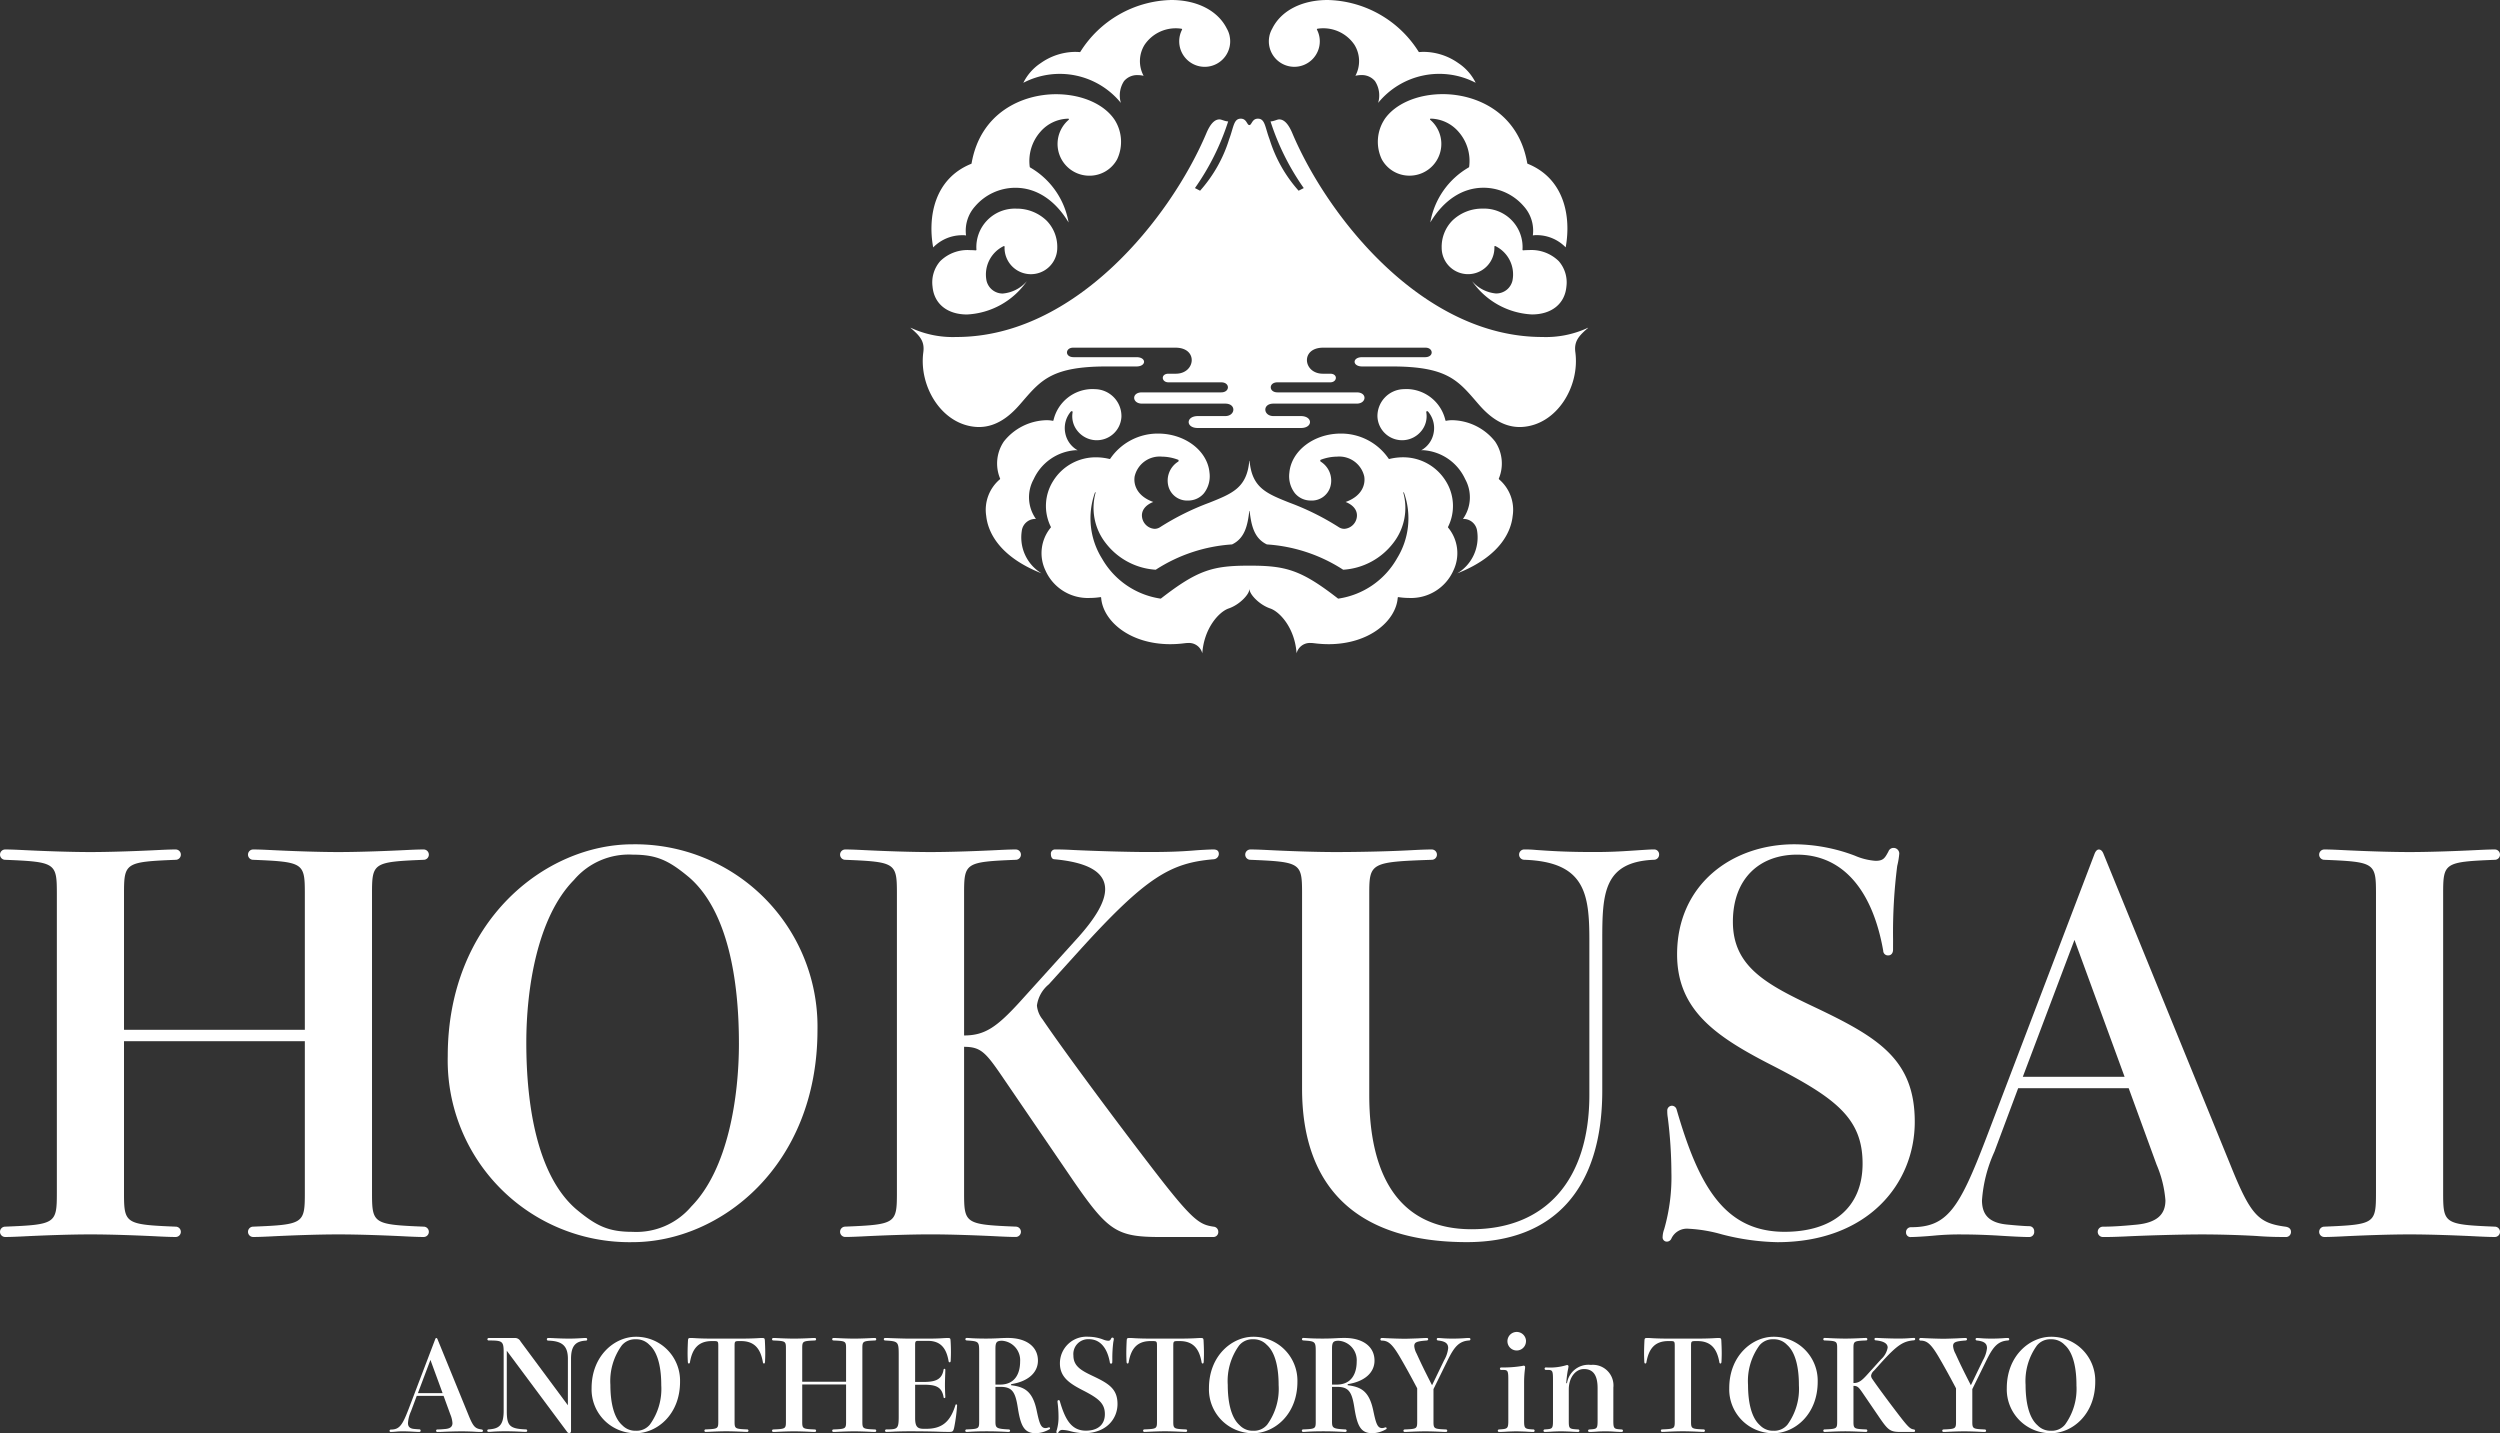
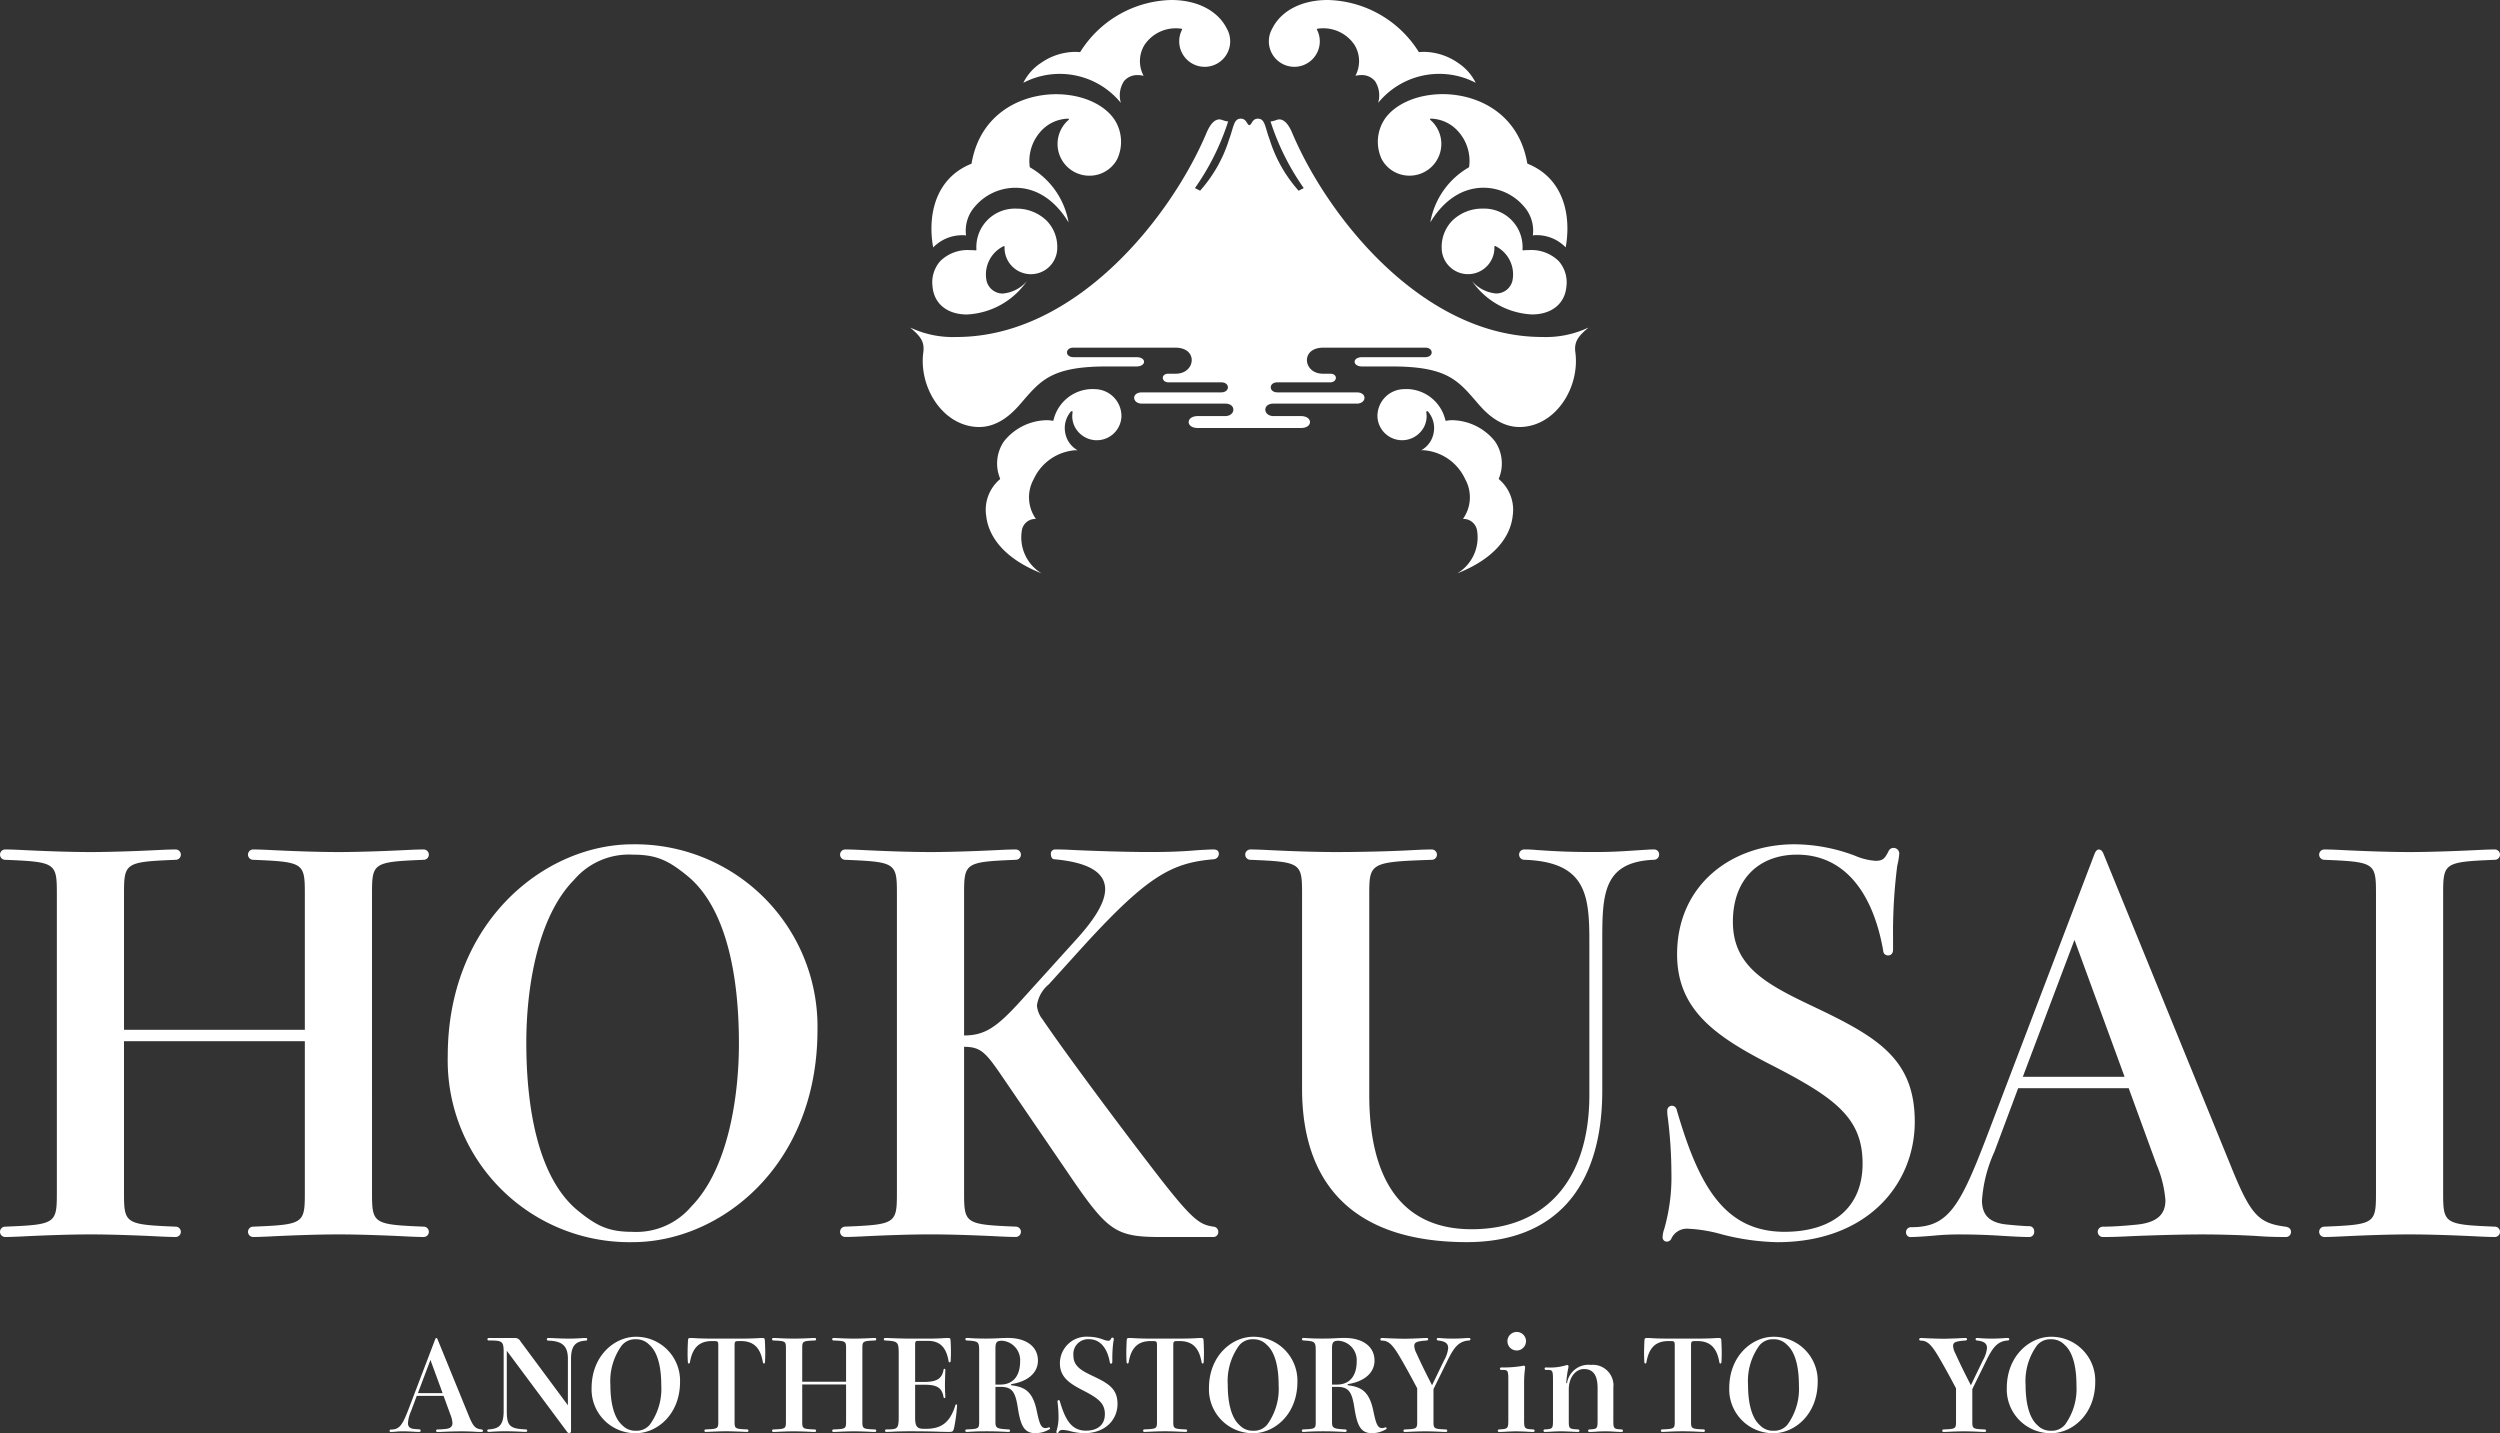
<svg xmlns="http://www.w3.org/2000/svg" id="Group_28" data-name="Group 28" width="255.055" height="146.22" viewBox="0 0 255.055 146.22">
  <rect x="0" y="0" width="255.055" height="146.22" fill="#333333" stroke="none" />
  <defs>
    <clipPath id="clip-path">
      <rect id="Rectangle_23" data-name="Rectangle 23" width="255.055" height="146.22" fill="none" />
    </clipPath>
  </defs>
  <g id="Group_27" data-name="Group 27" clip-path="url(#clip-path)">
    <path id="Path_238" data-name="Path 238" d="M335.736,56.1l-.009-.017a10.144,10.144,0,0,1-4.68.943c-12.146,0-21.85-12.187-25.486-20.785-.4-.951-.84-1.413-1.338-1.413-.224,0-.52.19-.889.206a25.222,25.222,0,0,0,3.391,6.8l-.525.269a14.224,14.224,0,0,1-2.968-5.257c-.465-1.24-.451-2.093-1.184-2.093-.613,0-.62.653-.874.653s-.261-.653-.874-.653c-.733,0-.719.853-1.184,2.093a14.229,14.229,0,0,1-2.968,5.257l-.525-.269a25.2,25.2,0,0,0,3.391-6.8c-.369-.015-.664-.206-.889-.206-.5,0-.936.462-1.338,1.413-3.636,8.6-13.34,20.785-25.486,20.785a10.144,10.144,0,0,1-4.68-.943l-.009.017c.968.824,1.449,1.379,1.3,2.483-.466,3.472,1.861,7.379,5.394,7.619,2.461.167,4.066-1.837,4.774-2.656,1.862-2.155,3.051-3.513,8.525-3.513h3.055c1.02,0,1.038-.947,0-.947h-6.411c-.933,0-.862-.97-.054-.97H293.64c2.352,0,2.047,2.656.037,2.656l-.754,0c-.812,0-.731.88,0,.88h5.383c.917,0,.9,1.024,0,1.024h-8.088c-1.1,0-1.016,1.148,0,1.148h8.494c1.162,0,1.05,1.271,0,1.271H295.92c-1.243,0-1.247,1.215-.018,1.215h10.541c1.23,0,1.225-1.215-.018-1.215h-2.791c-1.05,0-1.162-1.271,0-1.271h8.494c1.016,0,1.1-1.148,0-1.148H304.04c-.9,0-.918-1.024,0-1.024h5.382c.731,0,.812-.88,0-.88l-.754,0c-2.01,0-2.315-2.656.037-2.656h10.445c.808,0,.88.97-.054.97h-6.411c-1.038,0-1.02.947,0,.947h3.056c5.473,0,6.663,1.358,8.525,3.513.708.82,2.313,2.824,4.774,2.656,3.532-.24,5.859-4.147,5.394-7.619-.148-1.1.333-1.659,1.3-2.483" transform="translate(-173.713 -22.646)" fill="#fff" />
    <path id="Path_239" data-name="Path 239" d="M292.342,128.352a1.394,1.394,0,0,1,1.4-1.186h.039a3.808,3.808,0,0,1-.224-4.061,5.074,5.074,0,0,1,4.246-2.948q.12,0,.24.008a2.539,2.539,0,0,1-1.264-1.736,2.588,2.588,0,0,1,.579-2.23.068.068,0,0,1,.049-.022h.011l.054.009a.066.066,0,0,1,.055.078,2.37,2.37,0,0,0,.533,1.971,2.517,2.517,0,0,0,4.445-1.5,2.747,2.747,0,0,0-2.709-2.809c-.093-.007-.186-.01-.281-.01a4.1,4.1,0,0,0-3.944,3.191.067.067,0,0,1-.064.048H295.5a3.075,3.075,0,0,0-.636-.061,5.7,5.7,0,0,0-4.351,2.168,4.006,4.006,0,0,0-.386,3.786.067.067,0,0,1-.026.078,4.077,4.077,0,0,0-1.39,3.741c.152,1.416,1.09,4.048,5.647,5.853a4.287,4.287,0,0,1-2.014-4.367" transform="translate(-188.094 -74.224)" fill="#fff" />
    <path id="Path_240" data-name="Path 240" d="M309.585,10.5a2.678,2.678,0,0,1,.319-2.221,1.736,1.736,0,0,1,1.4-.616,2.616,2.616,0,0,1,.6.071,3.165,3.165,0,0,1,.1-3.163,3.828,3.828,0,0,1,3.192-1.684,3.481,3.481,0,0,1,.579.047.066.066,0,0,1,.049.036.068.068,0,0,1,0,.061,2.568,2.568,0,0,0-.287,1.184,2.6,2.6,0,1,0,5.138-.562.068.068,0,0,1,0-.015l0,0a2.6,2.6,0,0,0-.284-.725C319.48,1.09,317.366,0,314.724,0a11.255,11.255,0,0,0-9.274,5.286.067.067,0,0,1-.056.03h-.006c-.161-.015-.325-.022-.488-.022a6.189,6.189,0,0,0-3.494,1.145,5.111,5.111,0,0,0-1.772,2.009,8.041,8.041,0,0,1,9.951,2.051" transform="translate(-195.231)" fill="#fff" />
    <path id="Path_241" data-name="Path 241" d="M275.9,41.958a1.952,1.952,0,0,1,.366.03,3.706,3.706,0,0,1,.9-2.947,5.42,5.42,0,0,1,4.142-1.918c2.129,0,4.049,1.255,5.418,3.539a8.078,8.078,0,0,0-3.926-5.616.067.067,0,0,1-.035-.051,4.5,4.5,0,0,1,1.075-3.574,3.856,3.856,0,0,1,2.852-1.349.067.067,0,0,1,.063.044.067.067,0,0,1-.019.074,3.238,3.238,0,0,0,2.108,5.7,3.2,3.2,0,0,0,2.832-1.666,4.174,4.174,0,0,0-.265-4.054c-1.078-1.6-3.365-2.593-5.969-2.593-3.409,0-7.709,1.847-8.612,7.052a.066.066,0,0,1-.041.051c-3.734,1.51-4.453,5.367-3.877,8.53a4.122,4.122,0,0,1,2.984-1.247" transform="translate(-177.707 -17.965)" fill="#fff" />
    <path id="Path_242" data-name="Path 242" d="M280.358,65.088a2.689,2.689,0,1,0,5.379,0,3.816,3.816,0,0,0-1.089-2.775,4.367,4.367,0,0,0-3.089-1.223,3.927,3.927,0,0,0-4.068,4.19.067.067,0,0,1-.022.049.068.068,0,0,1-.045.017h-.006c-.2-.016-.4-.025-.587-.025a3.979,3.979,0,0,0-3.04,1.131,3.291,3.291,0,0,0-.778,2.6c.16,1.749,1.507,2.836,3.517,2.836a7.9,7.9,0,0,0,6.107-3.4,3.665,3.665,0,0,1-2.462,1.263h0a1.692,1.692,0,0,1-1.657-1.321,3.219,3.219,0,0,1,1.745-3.513.067.067,0,0,1,.1.061l0,.045c0,.023,0,.047,0,.071" transform="translate(-177.873 -39.804)" fill="#fff" />
    <path id="Path_243" data-name="Path 243" d="M415.725,123.124a.067.067,0,0,1-.026-.078,4,4,0,0,0-.386-3.785,5.7,5.7,0,0,0-4.351-2.168,3.076,3.076,0,0,0-.636.061h-.014a.066.066,0,0,1-.064-.048,4.1,4.1,0,0,0-3.944-3.191q-.141,0-.28.01a2.748,2.748,0,0,0-2.709,2.809,2.517,2.517,0,0,0,4.445,1.5,2.37,2.37,0,0,0,.533-1.971.068.068,0,0,1,.011-.051.067.067,0,0,1,.044-.027l.054-.009h.011a.066.066,0,0,1,.049.022,2.587,2.587,0,0,1,.579,2.23,2.539,2.539,0,0,1-1.264,1.736q.12-.008.24-.008a5.073,5.073,0,0,1,4.246,2.949,3.806,3.806,0,0,1-.224,4.061h.039a1.4,1.4,0,0,1,1.4,1.186,4.287,4.287,0,0,1-2.015,4.367c4.558-1.8,5.5-4.437,5.647-5.853a4.077,4.077,0,0,0-1.39-3.741" transform="translate(-262.785 -74.224)" fill="#fff" />
    <path id="Path_244" data-name="Path 244" d="M374.11,6.816a2.6,2.6,0,0,0,2.6-2.6,2.572,2.572,0,0,0-.287-1.184.067.067,0,0,1,.048-.1,3.488,3.488,0,0,1,.579-.047,3.829,3.829,0,0,1,3.193,1.683,3.165,3.165,0,0,1,.1,3.163,2.613,2.613,0,0,1,.6-.071,1.735,1.735,0,0,1,1.4.616,2.678,2.678,0,0,1,.32,2.221,8.041,8.041,0,0,1,9.951-2.051,5.116,5.116,0,0,0-1.772-2.009,6.19,6.19,0,0,0-3.494-1.145c-.162,0-.327.007-.488.022h-.006a.067.067,0,0,1-.056-.03A11.255,11.255,0,0,0,377.514,0c-2.641,0-4.755,1.09-5.656,2.92a2.675,2.675,0,0,0-.284.722.062.062,0,0,1,0,.012,2.6,2.6,0,0,0,2.538,3.162" transform="translate(-242.062 0)" fill="#fff" />
    <path id="Path_245" data-name="Path 245" d="M404.113,30.166a4.174,4.174,0,0,0-.265,4.054,3.2,3.2,0,0,0,2.832,1.667,3.238,3.238,0,0,0,2.108-5.7.066.066,0,0,1-.016-.074.072.072,0,0,1,.067-.044,3.852,3.852,0,0,1,2.845,1.349,4.5,4.5,0,0,1,1.075,3.573.067.067,0,0,1-.035.051,8.08,8.08,0,0,0-3.926,5.616c1.368-2.283,3.289-3.538,5.418-3.538a5.421,5.421,0,0,1,4.142,1.918,3.707,3.707,0,0,1,.9,2.947,1.952,1.952,0,0,1,.366-.03,4.12,4.12,0,0,1,2.984,1.247c.577-3.163-.142-7.019-3.877-8.53a.067.067,0,0,1-.041-.05c-.9-5.206-5.2-7.052-8.612-7.052-2.6,0-4.891.993-5.969,2.593" transform="translate(-262.875 -17.966)" fill="#fff" />
    <path id="Path_246" data-name="Path 246" d="M427.682,69.747a3.663,3.663,0,0,1-2.462-1.263,7.9,7.9,0,0,0,6.107,3.4c2.01,0,3.358-1.087,3.518-2.836a3.3,3.3,0,0,0-.778-2.6,3.982,3.982,0,0,0-3.041-1.13c-.19,0-.387.008-.587.025h-.006a.067.067,0,0,1-.045-.017.066.066,0,0,1-.022-.049,3.927,3.927,0,0,0-4.068-4.19,4.368,4.368,0,0,0-3.089,1.223,3.815,3.815,0,0,0-1.088,2.775,2.689,2.689,0,0,0,5.379,0c0-.024,0-.047,0-.07l0-.046a.067.067,0,0,1,.032-.06.064.064,0,0,1,.034-.009.063.063,0,0,1,.034.009,3.217,3.217,0,0,1,1.745,3.513,1.692,1.692,0,0,1-1.657,1.322" transform="translate(-275.038 -39.804)" fill="#fff" />
-     <path id="Path_247" data-name="Path 247" d="M346.464,136.469a4.774,4.774,0,0,0-.234-4.674,5.1,5.1,0,0,0-4.371-2.421,5.852,5.852,0,0,0-1.385.171l-.016,0a.067.067,0,0,1-.055-.029,5.864,5.864,0,0,0-4.882-2.562c-2.748,0-5.053,1.757-5.248,4a2.826,2.826,0,0,0,.569,2.09,2.082,2.082,0,0,0,1.431.734c.075.006.149.009.221.009a1.968,1.968,0,0,0,1.958-1.4,2.279,2.279,0,0,0-.987-2.574.067.067,0,0,1-.029-.047l-.009-.067a.067.067,0,0,1,.043-.071,4.846,4.846,0,0,1,1.671-.322,2.616,2.616,0,0,1,2.771,2.017c.148.886-.275,2.031-1.9,2.609.833.325,1.258.916,1.138,1.592a1.383,1.383,0,0,1-1.267,1.149,1.036,1.036,0,0,1-.574-.175,26.334,26.334,0,0,0-4.994-2.483c-2.4-.955-3.852-1.534-4.1-4.274h-.029c-.252,2.74-1.707,3.319-4.1,4.274a26.336,26.336,0,0,0-4.994,2.483,1.036,1.036,0,0,1-.574.175,1.384,1.384,0,0,1-1.267-1.149c-.119-.676.305-1.268,1.138-1.592-1.62-.578-2.043-1.723-1.9-2.609a2.616,2.616,0,0,1,2.771-2.017,4.847,4.847,0,0,1,1.671.322.066.066,0,0,1,.043.071l-.009.067a.067.067,0,0,1-.029.047,2.279,2.279,0,0,0-.987,2.574,1.968,1.968,0,0,0,1.958,1.4c.072,0,.146,0,.221-.009a2.082,2.082,0,0,0,1.431-.734,2.827,2.827,0,0,0,.568-2.09c-.194-2.243-2.5-4-5.248-4A5.864,5.864,0,0,0,312,129.518a.066.066,0,0,1-.055.029l-.016,0a5.852,5.852,0,0,0-1.385-.171,5.1,5.1,0,0,0-4.371,2.421,4.775,4.775,0,0,0-.234,4.674.066.066,0,0,1-.011.076,4.09,4.09,0,0,0-.536,4.378,4.725,4.725,0,0,0,4.519,2.8,7.272,7.272,0,0,0,1.084-.085h.01a.067.067,0,0,1,.067.062c.171,2.33,2.859,4.739,7.062,4.739a11.891,11.891,0,0,0,1.485-.1,2.682,2.682,0,0,1,.337-.022,1.394,1.394,0,0,1,1.435,1.054c.174-2.552,1.688-4.234,2.694-4.578,1.139-.389,2.1-1.46,2.1-1.93h.031c0,.47.962,1.541,2.1,1.93,1.007.344,2.52,2.025,2.694,4.578a1.394,1.394,0,0,1,1.435-1.054,2.678,2.678,0,0,1,.337.022,11.892,11.892,0,0,0,1.485.1c4.2,0,6.891-2.41,7.062-4.739a.067.067,0,0,1,.067-.062h.01a7.273,7.273,0,0,0,1.084.085,4.724,4.724,0,0,0,4.518-2.8,4.09,4.09,0,0,0-.536-4.378.067.067,0,0,1-.011-.076m-5.224,3.25a8.263,8.263,0,0,1-5.959,4.07h-.01a.066.066,0,0,1-.041-.014c-3.773-2.931-5.314-3.348-9.022-3.348H326.2c-3.708,0-5.248.417-9.022,3.348a.066.066,0,0,1-.041.014h-.01a8.264,8.264,0,0,1-5.959-4.07,7.767,7.767,0,0,1-.717-6.778l.062.018a5.815,5.815,0,0,0,1,5.134,6.983,6.983,0,0,0,5.123,2.75l.036-.02a16.245,16.245,0,0,1,7.755-2.562c1.294-.622,1.589-1.923,1.76-3.419h.031c.171,1.5.466,2.8,1.76,3.419a16.246,16.246,0,0,1,7.755,2.562l.035.02a6.985,6.985,0,0,0,5.123-2.75,5.817,5.817,0,0,0,1-5.134l.062-.018a7.768,7.768,0,0,1-.718,6.778" transform="translate(-198.73 -82.72)" fill="#fff" />
    <path id="Path_248" data-name="Path 248" d="M37.954,283.727c0,3.163.106,3.268,5.271,3.479a.527.527,0,1,1,0,1.054c-.211,0-.58,0-1.687-.053-2.056-.106-4.9-.211-7.011-.211s-4.955.105-7.011.211c-1.107.053-1.476.053-1.687.053a.527.527,0,0,1,0-1.054C31,287,31.1,286.89,31.1,283.727V268.282H12.651v15.445c0,3.163.106,3.268,5.272,3.479a.527.527,0,0,1,0,1.054c-.211,0-.58,0-1.687-.053-2.055-.106-4.9-.211-7.011-.211s-4.955.105-7.011.211c-1.107.053-1.476.053-1.686.053a.527.527,0,1,1,0-1.054C5.693,287,5.8,286.89,5.8,283.727V253.258c0-3.163-.105-3.268-5.271-3.479a.527.527,0,1,1,0-1.054c.211,0,.579,0,1.686.053,2.056.105,4.9.211,7.011.211s4.955-.106,7.011-.211c1.107-.053,1.476-.053,1.687-.053a.527.527,0,0,1,0,1.054c-5.166.211-5.272.316-5.272,3.479v13.864H31.1V253.258c0-3.163-.106-3.268-5.272-3.479a.527.527,0,0,1,0-1.054c.211,0,.58,0,1.687.053,2.055.105,4.9.211,7.011.211s4.955-.106,7.011-.211c1.107-.053,1.476-.053,1.687-.053a.527.527,0,1,1,0,1.054c-5.166.211-5.271.316-5.271,3.479Z" transform="translate(0 -162.06)" fill="#fff" />
    <path id="Path_249" data-name="Path 249" d="M168.821,266.136c0,13.917-9.938,21.665-18.861,21.665a18.548,18.548,0,0,1-18.86-18.977c0-13.758,9.938-21.612,18.86-21.612a18.6,18.6,0,0,1,18.861,18.924m-8.015,1.371c0-6.431-1.122-13.495-5.075-16.921-2.084-1.739-3.313-2.319-5.77-2.319a7.341,7.341,0,0,0-5.984,2.583c-3.74,3.8-4.862,11.07-4.862,16.605,0,6.431,1.122,13.547,5.076,16.974,2.083,1.739,3.313,2.32,5.77,2.32a7.341,7.341,0,0,0,5.984-2.583c3.74-3.8,4.862-11.122,4.862-16.658" transform="translate(-85.42 -161.074)" fill="#fff" />
    <path id="Path_250" data-name="Path 250" d="M267.273,262.483a3.381,3.381,0,0,0-1.213,2.161,2.632,2.632,0,0,0,.58,1.423c1.845,2.741,7.011,9.752,11.438,15.5,3.9,5.061,4.586,5.43,6.009,5.641a.515.515,0,0,1,.475.527.5.5,0,0,1-.527.527h-5.377c-4.428,0-5.324-.58-8.855-5.693L262.318,271.6c-1.528-2.214-2.055-2.741-3.69-2.741v14.865c0,3.163.106,3.268,5.272,3.479a.527.527,0,0,1,0,1.054c-.211,0-.58,0-1.687-.053-2.055-.106-4.9-.211-7.011-.211s-4.955.105-7.011.211c-1.107.053-1.476.053-1.687.053a.527.527,0,0,1,0-1.054c5.166-.211,5.271-.316,5.271-3.479V253.258c0-3.163-.106-3.268-5.271-3.479a.527.527,0,0,1,0-1.054c.211,0,.58,0,1.687.053,2.056.105,4.9.211,7.011.211s4.956-.106,7.011-.211c1.108-.053,1.477-.053,1.687-.053a.527.527,0,0,1,0,1.054c-5.166.211-5.272.316-5.272,3.479V267.7c2.109,0,3.321-.844,5.64-3.374l5.957-6.589c1.845-2.056,2.794-3.69,2.794-4.955,0-1.739-1.74-2.741-5.166-3.058-.263,0-.369-.263-.369-.527a.427.427,0,0,1,.422-.475c.158,0,.843,0,1.793.053,2.161.105,5.64.211,7.749.211,2.055,0,3.321-.053,4.639-.158.58-.053,1.74-.106,1.951-.106.422,0,.58.158.58.475a.564.564,0,0,1-.527.527c-4.375.369-6.853,1.74-13.811,9.436Z" transform="translate(-160.27 -162.06)" fill="#fff" />
    <path id="Path_251" data-name="Path 251" d="M399.714,258c0-4.744-.422-8.013-6.642-8.223a.527.527,0,1,1,0-1.054c.263,0,.632,0,1.212.053,2.214.158,3.69.211,5.957.211,1.476,0,2.583-.053,4.111-.158,1.582-.106,1.687-.106,1.951-.106a.5.5,0,0,1,.527.527.524.524,0,0,1-.527.527c-5.166.211-5.272,3.479-5.272,8.223v15.34c0,9.963-4.9,15.445-13.811,15.445-11.175,0-16.816-5.535-16.816-15.656V253.259c0-3.163-.106-3.268-5.272-3.479a.527.527,0,0,1,0-1.054c.212,0,.58,0,1.688.053,2.056.106,4.9.211,7.011.211s5.324-.053,8.118-.211c1.107-.053,1.476-.053,1.687-.053a.527.527,0,1,1,0,1.054c-6.22.211-6.378.316-6.378,3.479v20.505c0,8.7,3.374,13.706,10.437,13.706,7.538,0,12.019-5.008,12.019-13.706Z" transform="translate(-237.564 -162.061)" fill="#fff" />
    <path id="Path_252" data-name="Path 252" d="M510.32,257.966c0,.369-.211.58-.475.58a.479.479,0,0,1-.527-.474c-1.054-6.01-4.006-9.805-8.8-9.805-3.8,0-6.537,2.425-6.537,6.853,0,4.639,3.532,6.431,8.434,8.751,6.431,3.057,10.121,5.324,10.121,11.65s-4.8,12.282-14.022,12.282a24.242,24.242,0,0,1-5.641-.791,15,15,0,0,0-3.426-.58,1.745,1.745,0,0,0-1.739,1,.506.506,0,0,1-.474.316.431.431,0,0,1-.422-.474,2.5,2.5,0,0,1,.158-.791,19.25,19.25,0,0,0,.738-5.8,46.005,46.005,0,0,0-.369-5.588,3.764,3.764,0,0,1-.053-.685.487.487,0,0,1,.475-.527.506.506,0,0,1,.474.369c2.214,7.644,4.8,12.493,11.017,12.493,4.85,0,7.96-2.425,7.96-6.958,0-4.586-2.689-6.642-9.014-9.91-5.8-2.952-9.91-5.641-9.91-11.439,0-7.116,5.588-11.228,11.966-11.228a17.669,17.669,0,0,1,6.167,1.16,6.448,6.448,0,0,0,2.109.527c.791,0,.949-.263,1.318-.949a.549.549,0,0,1,.528-.369.583.583,0,0,1,.58.58,7.945,7.945,0,0,1-.211,1.266,53.71,53.71,0,0,0-.422,7.485Z" transform="translate(-317.188 -161.074)" fill="#fff" />
    <path id="Path_253" data-name="Path 253" d="M591.191,280.934c2.055,5.113,2.847,5.9,5.587,6.273.422.053.581.264.581.528a.513.513,0,0,1-.581.527c-.579,0-1.634,0-2.951-.105-1.845-.106-4.007-.158-5.482-.158-2.214,0-5.852.105-7.96.211-1.266.053-1.582.053-2.214.053a.527.527,0,0,1,0-1.054c1.16,0,2.373-.105,3.479-.211,2-.211,2.9-1,2.9-2.477a11.5,11.5,0,0,0-.9-3.637l-2.847-7.8H569.525l-2.424,6.484a14.344,14.344,0,0,0-1.266,4.955c0,1.529.791,2.319,2.636,2.477,1.054.106,1.9.158,2.162.158a.5.5,0,0,1,.527.527.512.512,0,0,1-.527.58c-.527,0-1.74-.053-3.321-.158-1-.053-2.214-.105-3.479-.105a27.3,27.3,0,0,0-2.742.105c-1.107.106-2.161.158-2.478.158a.459.459,0,0,1-.527-.474.5.5,0,0,1,.527-.528c3.69,0,4.9-1.9,7.643-9.067l11.071-29.045c.106-.264.263-.422.422-.422.211,0,.369.158.475.422Zm-10.806-9.014-5.114-13.969L570,271.92Z" transform="translate(-363.629 -162.061)" fill="#fff" />
    <path id="Path_254" data-name="Path 254" d="M691.7,283.727c0,3.163.105,3.268,5.272,3.479a.527.527,0,0,1,0,1.054c-.211,0-.58,0-1.687-.053-2.056-.106-4.9-.211-7.011-.211s-4.955.105-7.011.211c-1.107.053-1.476.053-1.686.053a.527.527,0,0,1,0-1.054c5.166-.211,5.271-.316,5.271-3.479V253.258c0-3.163-.106-3.268-5.271-3.479a.527.527,0,0,1,0-1.054c.211,0,.58,0,1.686.053,2.056.105,4.9.211,7.011.211s4.955-.106,7.011-.211c1.108-.053,1.477-.053,1.687-.053a.527.527,0,0,1,0,1.054c-5.167.211-5.272.316-5.272,3.479Z" transform="translate(-442.445 -162.06)" fill="#fff" />
    <path id="Path_255" data-name="Path 255" d="M122.1,399.573c.5,1.24.69,1.432,1.355,1.522.1.013.14.064.14.128a.124.124,0,0,1-.14.128c-.141,0-.4,0-.716-.026-.448-.026-.972-.038-1.33-.038-.537,0-1.419.026-1.93.051-.307.013-.384.013-.537.013a.128.128,0,0,1,0-.256c.281,0,.575-.025.844-.051.486-.052.7-.243.7-.6a2.782,2.782,0,0,0-.217-.882l-.69-1.892h-2.736l-.588,1.573a3.473,3.473,0,0,0-.307,1.2c0,.371.192.562.639.6.255.026.46.038.524.038a.121.121,0,0,1,.128.128.125.125,0,0,1-.128.141c-.128,0-.421-.013-.805-.038-.243-.013-.537-.026-.843-.026a6.552,6.552,0,0,0-.665.026c-.268.025-.524.038-.6.038a.112.112,0,0,1-.128-.115.121.121,0,0,1,.128-.128c.895,0,1.189-.46,1.854-2.2l2.684-7.044c.025-.064.064-.1.1-.1s.09.038.115.1Zm-2.62-2.185L118.239,394l-1.278,3.388Z" transform="translate(-74.325 -255.259)" fill="#fff" />
    <path id="Path_256" data-name="Path 256" d="M150.91,393.885c0-1.368-.639-1.815-2.02-1.854a.128.128,0,0,1-.128-.128.14.14,0,0,1,.128-.141c.051,0,.192,0,.485.013.69.039,1.266.051,1.7.051.358,0,.716-.013,1.33-.051.167-.013.307-.013.358-.013a.129.129,0,0,1,.115.141.117.117,0,0,1-.115.128c-1.023.051-1.534.485-1.534,1.854v7.324c0,.23-.1.255-.192.255a.245.245,0,0,1-.2-.115l-6.161-8.283v6.123c0,1.521.268,1.841,1.968,1.9a.128.128,0,0,1,0,.255c-.038,0-.14,0-.409-.013-.677-.038-1.227-.051-1.725-.051-.435,0-.908.013-1.406.051-.179.013-.23.013-.281.013a.128.128,0,1,1,0-.255c1.035-.064,1.534-.384,1.534-1.9v-5.982c0-1.138-.154-1.189-1.534-1.189a.128.128,0,0,1-.128-.128.149.149,0,0,1,.128-.128H145.5a.629.629,0,0,1,.576.345l4.832,6.519Z" transform="translate(-92.972 -255.259)" fill="#fff" />
    <path id="Path_257" data-name="Path 257" d="M182.241,395.986c0,3.375-2.377,5.254-4.512,5.254a4.469,4.469,0,0,1-4.512-4.6c0-3.336,2.378-5.241,4.512-5.241a4.48,4.48,0,0,1,4.512,4.589m-1.917.332c0-1.559-.268-3.272-1.214-4.1a1.824,1.824,0,0,0-1.381-.563,1.746,1.746,0,0,0-1.432.626,6.175,6.175,0,0,0-1.163,4.027c0,1.56.269,3.285,1.214,4.116a1.824,1.824,0,0,0,1.381.562,1.744,1.744,0,0,0,1.431-.626,6.208,6.208,0,0,0,1.163-4.04" transform="translate(-112.861 -255.02)" fill="#fff" />
    <path id="Path_258" data-name="Path 258" d="M206.727,391.827c.537,0,1.316-.013,1.854-.052.217-.012.281-.012.332-.012.243,0,.282.038.294.281s.039.78.039,1.3c0,.307-.013.614-.026.869-.013.115-.051.154-.1.154s-.1-.026-.115-.128c-.23-1.329-.818-2.161-2.237-2.161h-.141c-.486,0-.511.013-.511.524v7.644c0,.767.025.792,1.278.844a.128.128,0,1,1,0,.255c-.051,0-.14,0-.409-.013-.5-.025-1.189-.051-1.7-.051s-1.2.025-1.7.051c-.268.013-.358.013-.409.013a.128.128,0,1,1,0-.255c1.253-.052,1.278-.077,1.278-.844v-7.644c0-.511-.025-.524-.511-.524H203.8c-1.419,0-2.007.831-2.237,2.161-.013.1-.064.128-.115.128s-.089-.038-.1-.154c-.013-.255-.026-.562-.026-.869,0-.524.026-1.048.039-1.3s.051-.281.294-.281c.064,0,.141,0,.358.012.537.039,1.291.052,1.828.052Z" transform="translate(-131.173 -255.259)" fill="#fff" />
    <path id="Path_259" data-name="Path 259" d="M235.289,400.251c0,.767.026.792,1.278.844a.128.128,0,1,1,0,.255c-.051,0-.14,0-.409-.013-.5-.025-1.189-.051-1.7-.051s-1.2.026-1.7.051c-.269.013-.358.013-.409.013a.128.128,0,1,1,0-.255c1.253-.052,1.278-.077,1.278-.844v-3.745h-4.474v3.745c0,.767.025.792,1.278.844a.128.128,0,1,1,0,.255c-.052,0-.141,0-.409-.013-.5-.025-1.189-.051-1.7-.051s-1.2.026-1.7.051c-.269.013-.358.013-.409.013a.128.128,0,1,1,0-.255c1.252-.052,1.278-.077,1.278-.844v-7.389c0-.767-.026-.792-1.278-.844a.128.128,0,1,1,0-.255c.051,0,.14,0,.409.013.5.025,1.189.051,1.7.051s1.2-.026,1.7-.051c.268-.013.357-.013.409-.013a.128.128,0,1,1,0,.255c-1.253.052-1.278.077-1.278.844v3.362h4.474v-3.362c0-.767-.025-.792-1.278-.844a.128.128,0,1,1,0-.255c.051,0,.14,0,.409.013.5.025,1.189.051,1.7.051s1.2-.026,1.7-.051c.269-.013.358-.013.409-.013a.128.128,0,1,1,0,.255c-1.253.052-1.278.077-1.278.844Z" transform="translate(-147.309 -255.259)" fill="#fff" />
    <path id="Path_260" data-name="Path 260" d="M262.715,396.25c1.176,0,1.956-.154,2.135-1.253.013-.064.051-.09.089-.09a.091.091,0,0,1,.09.1c0,.077,0,.154-.013.486-.013.306-.025.856-.025,1.086s.012.678.025.92c.013.2.013.23.013.281,0,.077-.038.115-.09.115s-.077-.026-.089-.1c-.192-1.151-.933-1.266-2.135-1.266h-.767v3.4c0,.908.256,1.1.895,1.1h.23c1.636,0,2.467-.729,2.991-2.429a.081.081,0,0,1,.077-.064.091.091,0,0,1,.089.1,17.173,17.173,0,0,1-.281,2.173c-.1.511-.179.537-.524.537-.32,0-.524,0-1.189-.026-.793-.026-1.9-.038-2.915-.038-.473,0-.959.013-1.355.026-.447.025-.805.038-.959.038a.128.128,0,1,1,0-.256c1.138,0,1.266-.039,1.266-1.3v-6.353c0-1.317-.077-1.342-1.393-1.419a.128.128,0,1,1,0-.256c.039,0,.268,0,.5.013.7.026,1.547.052,1.879.052H262.7c.857,0,1.445,0,1.994-.038.409-.026.511-.026.575-.026.243,0,.281.026.294.269.026.37.038.741.038,1.227,0,.294-.013.587-.025.83-.013.115-.038.154-.1.154s-.1-.026-.115-.128c-.217-1.253-.767-2.059-2.109-2.059h-1.01c-.217,0-.294.052-.294.371v3.822Z" transform="translate(-168.585 -255.259)" fill="#fff" />
    <path id="Path_261" data-name="Path 261" d="M287.327,396.582c1.253.167,2.16.5,2.595,2.518.269,1.266.409,1.854.907,1.854a.672.672,0,0,0,.23-.038.567.567,0,0,1,.141-.038.1.1,0,0,1,.1.1.1.1,0,0,1-.064.1,2.907,2.907,0,0,1-1.393.4c-1.151,0-1.534-.69-1.828-2.57-.256-1.674-.588-2.16-1.8-2.16h-.486v3.5c0,.69.051.78,1.355.844a.128.128,0,1,1,0,.255c-.1,0-.166,0-.345-.013-.524-.025-1.112-.051-1.853-.051-.7,0-1.189.013-1.815.051a2.763,2.763,0,0,1-.281.013.128.128,0,1,1,0-.255c1.253-.052,1.278-.077,1.278-.844v-7.12c0-1.011-.064-1.036-1.278-1.113-.077-.012-.128-.051-.128-.128a.128.128,0,0,1,.128-.128c.051,0,.1,0,.307.013.524.039,1.137.051,1.661.051s.883-.012,1.394-.038c.473-.026.677-.026.869-.026,1.8,0,3.043.844,3.043,2.314,0,1.227-1.01,2.134-2.736,2.4Zm-1.125-.064c1.547,0,2.045-1.163,2.045-2.352a1.99,1.99,0,0,0-1.841-2.122c-.562,0-.677.166-.677.818v3.656Z" transform="translate(-184.172 -255.259)" fill="#fff" />
    <path id="Path_262" data-name="Path 262" d="M315,394c0,.09-.051.14-.115.14a.116.116,0,0,1-.128-.115c-.255-1.458-.971-2.378-2.135-2.378a1.512,1.512,0,0,0-1.585,1.662c0,1.125.856,1.56,2.045,2.122,1.56.742,2.454,1.291,2.454,2.825s-1.163,2.979-3.4,2.979a5.848,5.848,0,0,1-1.368-.192,3.623,3.623,0,0,0-.831-.141.424.424,0,0,0-.422.243.122.122,0,0,1-.115.077.1.1,0,0,1-.1-.115.6.6,0,0,1,.039-.192,4.666,4.666,0,0,0,.179-1.406,11.154,11.154,0,0,0-.089-1.355.909.909,0,0,1-.013-.166.118.118,0,0,1,.115-.128.122.122,0,0,1,.115.089c.537,1.854,1.163,3.03,2.671,3.03,1.176,0,1.93-.588,1.93-1.687s-.652-1.61-2.186-2.4c-1.406-.716-2.4-1.368-2.4-2.774a2.712,2.712,0,0,1,2.9-2.723,4.286,4.286,0,0,1,1.5.281,1.573,1.573,0,0,0,.511.128c.192,0,.23-.064.32-.23a.133.133,0,0,1,.128-.09.141.141,0,0,1,.14.14,1.883,1.883,0,0,1-.051.307,13.036,13.036,0,0,0-.1,1.816Z" transform="translate(-201.526 -255.019)" fill="#fff" />
    <path id="Path_263" data-name="Path 263" d="M335.176,391.827c.537,0,1.317-.013,1.854-.052.217-.012.281-.012.332-.012.243,0,.282.038.294.281s.039.78.039,1.3c0,.307-.013.614-.026.869-.013.115-.051.154-.1.154s-.1-.026-.115-.128c-.23-1.329-.818-2.161-2.237-2.161h-.141c-.486,0-.511.013-.511.524v7.644c0,.767.025.792,1.278.844a.128.128,0,1,1,0,.255c-.051,0-.14,0-.409-.013-.5-.025-1.189-.051-1.7-.051s-1.2.025-1.7.051c-.268.013-.358.013-.409.013a.128.128,0,1,1,0-.255c1.253-.052,1.278-.077,1.278-.844v-7.644c0-.511-.025-.524-.511-.524h-.141c-1.419,0-2.007.831-2.237,2.161-.013.1-.064.128-.115.128s-.089-.038-.1-.154c-.013-.255-.026-.562-.026-.869,0-.524.026-1.048.039-1.3s.051-.281.294-.281c.064,0,.141,0,.358.012.537.039,1.291.052,1.828.052Z" transform="translate(-214.865 -255.259)" fill="#fff" />
    <path id="Path_264" data-name="Path 264" d="M363.009,395.986c0,3.375-2.377,5.254-4.512,5.254a4.469,4.469,0,0,1-4.512-4.6c0-3.336,2.378-5.241,4.512-5.241a4.48,4.48,0,0,1,4.512,4.589m-1.917.332c0-1.559-.268-3.272-1.214-4.1a1.823,1.823,0,0,0-1.381-.563,1.746,1.746,0,0,0-1.432.626,6.175,6.175,0,0,0-1.163,4.027c0,1.56.269,3.285,1.215,4.116a1.824,1.824,0,0,0,1.381.562,1.744,1.744,0,0,0,1.431-.626,6.208,6.208,0,0,0,1.163-4.04" transform="translate(-230.644 -255.02)" fill="#fff" />
    <path id="Path_265" data-name="Path 265" d="M385.875,396.582c1.253.167,2.16.5,2.595,2.518.269,1.266.409,1.854.907,1.854a.672.672,0,0,0,.23-.038.567.567,0,0,1,.141-.038.1.1,0,0,1,.1.1.1.1,0,0,1-.064.1,2.906,2.906,0,0,1-1.393.4c-1.151,0-1.534-.69-1.828-2.57-.256-1.674-.588-2.16-1.8-2.16h-.486v3.5c0,.69.051.78,1.355.844a.128.128,0,1,1,0,.255c-.1,0-.166,0-.345-.013-.524-.025-1.112-.051-1.853-.051-.7,0-1.189.013-1.815.051a2.763,2.763,0,0,1-.281.013.128.128,0,1,1,0-.255c1.253-.052,1.278-.077,1.278-.844v-7.12c0-1.011-.064-1.036-1.278-1.113-.076-.012-.128-.051-.128-.128a.128.128,0,0,1,.128-.128c.051,0,.1,0,.307.013.524.039,1.137.051,1.662.051s.882-.012,1.393-.038c.473-.026.677-.026.869-.026,1.8,0,3.043.844,3.043,2.314,0,1.227-1.01,2.134-2.736,2.4Zm-1.125-.064c1.547,0,2.045-1.163,2.045-2.352a1.99,1.99,0,0,0-1.841-2.122c-.562,0-.677.166-.677.818v3.656Z" transform="translate(-248.382 -255.259)" fill="#fff" />
    <path id="Path_266" data-name="Path 266" d="M410.683,394.026a3.129,3.129,0,0,0,.409-1.227c0-.447-.243-.7-1.036-.78-.09-.013-.128-.064-.128-.128a.12.12,0,0,1,.128-.128c.1,0,.294.013.447.026.307.026.677.038,1.061.038s.831-.013,1.3-.052c.179-.013.294-.013.371-.013a.128.128,0,0,1,.128.128.131.131,0,0,1-.14.128c-1.048.064-1.534.7-2.173,1.994l-1.457,2.966v3.273c0,.767.025.792,1.278.844a.128.128,0,1,1,0,.256c-.051,0-.141,0-.409-.013-.5-.025-1.189-.051-1.7-.051s-1.2.026-1.7.051c-.269.013-.358.013-.409.013a.128.128,0,1,1,0-.256c1.252-.051,1.278-.077,1.278-.844V396.9c-.677-1.291-1.291-2.391-1.8-3.259-.754-1.266-1.163-1.61-1.815-1.61a.132.132,0,0,1-.141-.128.142.142,0,0,1,.141-.141c.051,0,.153,0,.307.013.767.039,1.6.065,2.058.065.294,0,1-.026,1.33-.039.691-.038.818-.038.9-.038a.124.124,0,0,1,.14.128c0,.064-.038.115-.14.128-1.048.077-1.279.179-1.279.575a1.973,1.973,0,0,0,.243.768c.524,1.15.92,1.955,1.572,3.221Z" transform="translate(-263.346 -255.259)" fill="#fff" />
    <path id="Path_267" data-name="Path 267" d="M438.911,393.876a.128.128,0,1,1,0-.255,11.626,11.626,0,0,0,2.148-.154.521.521,0,0,1,.14-.026.138.138,0,0,1,.141.154,1.8,1.8,0,0,1-.026.268,11.01,11.01,0,0,0-.077,1.368v3.745c0,.882.038.92.921.971a.13.13,0,1,1,0,.256c-.115,0-.448-.013-.818-.038-.345-.013-.716-.026-.908-.026s-.537.013-.857.026c-.357.025-.7.038-.895.038a.128.128,0,0,1,0-.256c.895-.051.946-.077.946-.971V394.95c0-.933-.026-1.074-.5-1.074Zm2.518-2.927A.946.946,0,1,1,440.5,390a.95.95,0,0,1,.933.946" transform="translate(-285.745 -254.112)" fill="#fff" />
    <path id="Path_268" data-name="Path 268" d="M459.042,405.313c0,.869.064.869.844.921a.128.128,0,1,1,0,.255c-.166,0-.5-.013-.831-.038-.307-.026-.626-.026-.818-.026s-.511,0-.831.026-.639.038-.8.038a.128.128,0,1,1,0-.255c.767-.052.831-.052.831-.921v-3.3c0-1.343-.473-1.943-1.393-1.943-.844,0-1.547.844-1.547,2.083v3.157c0,.857.025.869.946.921a.128.128,0,1,1,0,.255c-.115,0-.486-.013-.87-.038-.345-.013-.69-.026-.882-.026s-.511.013-.818.026c-.332.025-.652.038-.818.038a.128.128,0,1,1,0-.255c.767-.052.831-.052.831-.921v-4.077c0-.933-.025-1.074-.5-1.074h-.217a.128.128,0,1,1,0-.255,5.772,5.772,0,0,0,2.045-.217.356.356,0,0,1,.115-.026.133.133,0,0,1,.14.14,3.423,3.423,0,0,1-.077.435,12,12,0,0,0-.154,1.279h.077a2.212,2.212,0,0,1,2.442-1.867,2.1,2.1,0,0,1,2.288,2.314Z" transform="translate(-294.447 -260.397)" fill="#fff" />
    <path id="Path_269" data-name="Path 269" d="M486.777,391.827c.537,0,1.317-.013,1.854-.052.217-.012.281-.012.332-.012.243,0,.282.038.294.281s.039.78.039,1.3c0,.307-.013.614-.026.869-.013.115-.051.154-.1.154s-.1-.026-.115-.128c-.23-1.329-.818-2.161-2.237-2.161h-.141c-.486,0-.511.013-.511.524v7.644c0,.767.025.792,1.278.844a.128.128,0,1,1,0,.255c-.051,0-.14,0-.409-.013-.5-.025-1.189-.051-1.7-.051s-1.2.025-1.7.051c-.268.013-.358.013-.409.013a.128.128,0,1,1,0-.255c1.253-.052,1.278-.077,1.278-.844v-7.644c0-.511-.025-.524-.511-.524h-.141c-1.419,0-2.007.831-2.237,2.161-.013.1-.064.128-.115.128s-.089-.038-.1-.154c-.013-.255-.026-.562-.026-.869,0-.524.026-1.048.039-1.3s.051-.281.294-.281c.064,0,.141,0,.358.012.537.039,1.291.052,1.828.052Z" transform="translate(-313.643 -255.259)" fill="#fff" />
    <path id="Path_270" data-name="Path 270" d="M515.345,395.986c0,3.375-2.377,5.254-4.512,5.254a4.469,4.469,0,0,1-4.512-4.6c0-3.336,2.378-5.241,4.512-5.241a4.48,4.48,0,0,1,4.512,4.589m-1.917.332c0-1.559-.268-3.272-1.214-4.1a1.823,1.823,0,0,0-1.381-.563,1.746,1.746,0,0,0-1.432.626,6.175,6.175,0,0,0-1.163,4.027c0,1.56.269,3.285,1.215,4.116a1.824,1.824,0,0,0,1.38.562,1.744,1.744,0,0,0,1.431-.626,6.208,6.208,0,0,0,1.163-4.04" transform="translate(-329.9 -255.02)" fill="#fff" />
-     <path id="Path_271" data-name="Path 271" d="M539.038,395.1a.82.82,0,0,0-.294.524.634.634,0,0,0,.141.345c.447.665,1.7,2.365,2.773,3.758.946,1.227,1.112,1.317,1.458,1.368a.125.125,0,0,1,.115.128.12.12,0,0,1-.128.128h-1.3c-1.074,0-1.291-.141-2.147-1.38l-1.815-2.659c-.371-.537-.5-.664-.895-.664v3.6c0,.767.025.792,1.278.844a.128.128,0,1,1,0,.255c-.051,0-.141,0-.409-.013-.5-.025-1.189-.051-1.7-.051s-1.2.026-1.7.051c-.269.013-.358.013-.409.013a.128.128,0,1,1,0-.255c1.252-.052,1.278-.077,1.278-.844v-7.389c0-.767-.026-.792-1.278-.844a.128.128,0,1,1,0-.255c.051,0,.14,0,.409.013.5.026,1.189.051,1.7.051s1.2-.025,1.7-.051c.268-.013.358-.013.409-.013a.128.128,0,1,1,0,.255c-1.253.052-1.278.077-1.278.844v3.5c.512,0,.806-.2,1.368-.818l1.445-1.6a2.11,2.11,0,0,0,.677-1.2c0-.422-.422-.664-1.252-.741-.064,0-.09-.064-.09-.128a.1.1,0,0,1,.1-.115c.039,0,.2,0,.435.013.524.026,1.368.051,1.879.051s.806-.013,1.125-.038c.141-.013.422-.026.473-.026.1,0,.14.038.14.115a.137.137,0,0,1-.128.128c-1.061.09-1.662.421-3.349,2.288Z" transform="translate(-347.852 -255.259)" fill="#fff" />
    <path id="Path_272" data-name="Path 272" d="M568.448,394.026a3.129,3.129,0,0,0,.409-1.227c0-.447-.243-.7-1.035-.78-.09-.013-.128-.064-.128-.128a.12.12,0,0,1,.128-.128c.1,0,.293.013.447.026.307.026.677.038,1.061.038s.831-.013,1.3-.052c.179-.013.294-.013.371-.013a.128.128,0,0,1,.128.128.131.131,0,0,1-.14.128c-1.048.064-1.534.7-2.173,1.994l-1.457,2.966v3.273c0,.767.025.792,1.278.844a.128.128,0,1,1,0,.256c-.051,0-.141,0-.409-.013-.5-.025-1.189-.051-1.7-.051s-1.2.026-1.7.051c-.269.013-.358.013-.409.013a.128.128,0,0,1,0-.256c1.253-.051,1.278-.077,1.278-.844V396.9c-.677-1.291-1.291-2.391-1.8-3.259-.755-1.266-1.164-1.61-1.815-1.61a.132.132,0,0,1-.141-.128.142.142,0,0,1,.141-.141c.051,0,.153,0,.307.013.767.039,1.6.065,2.058.065.295,0,1-.026,1.33-.039.691-.038.818-.038.9-.038a.124.124,0,0,1,.14.128c0,.064-.038.115-.14.128-1.048.077-1.279.179-1.279.575a1.972,1.972,0,0,0,.243.768c.524,1.15.92,1.955,1.572,3.221Z" transform="translate(-366.14 -255.259)" fill="#fff" />
    <path id="Path_273" data-name="Path 273" d="M596.611,395.986c0,3.375-2.377,5.254-4.512,5.254a4.469,4.469,0,0,1-4.512-4.6c0-3.336,2.378-5.241,4.512-5.241a4.48,4.48,0,0,1,4.512,4.589m-1.917.332c0-1.559-.268-3.272-1.214-4.1a1.824,1.824,0,0,0-1.381-.563,1.746,1.746,0,0,0-1.432.626,6.175,6.175,0,0,0-1.163,4.027c0,1.56.269,3.285,1.214,4.116a1.824,1.824,0,0,0,1.38.562,1.744,1.744,0,0,0,1.431-.626,6.208,6.208,0,0,0,1.163-4.04" transform="translate(-382.85 -255.02)" fill="#fff" />
  </g>
</svg>